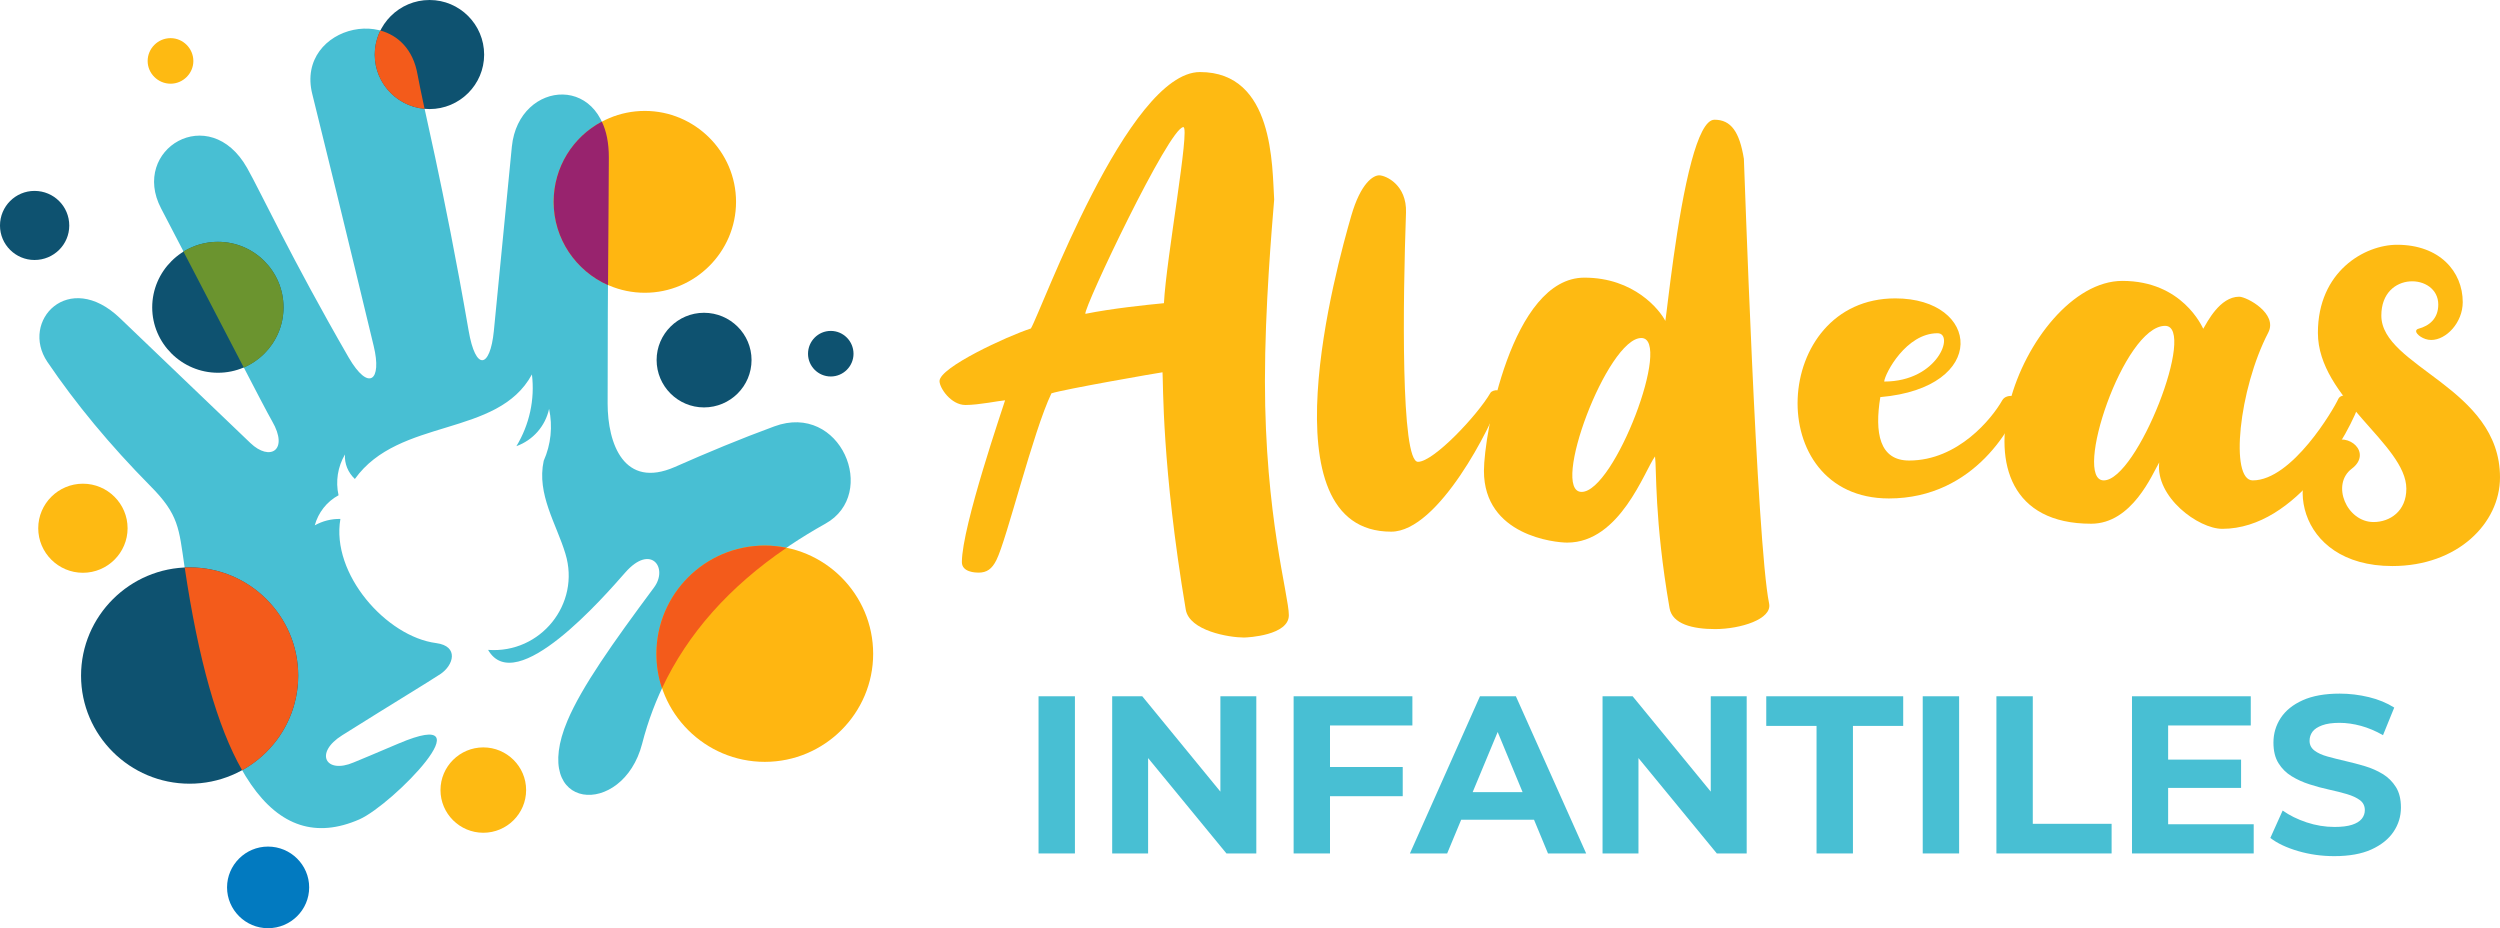
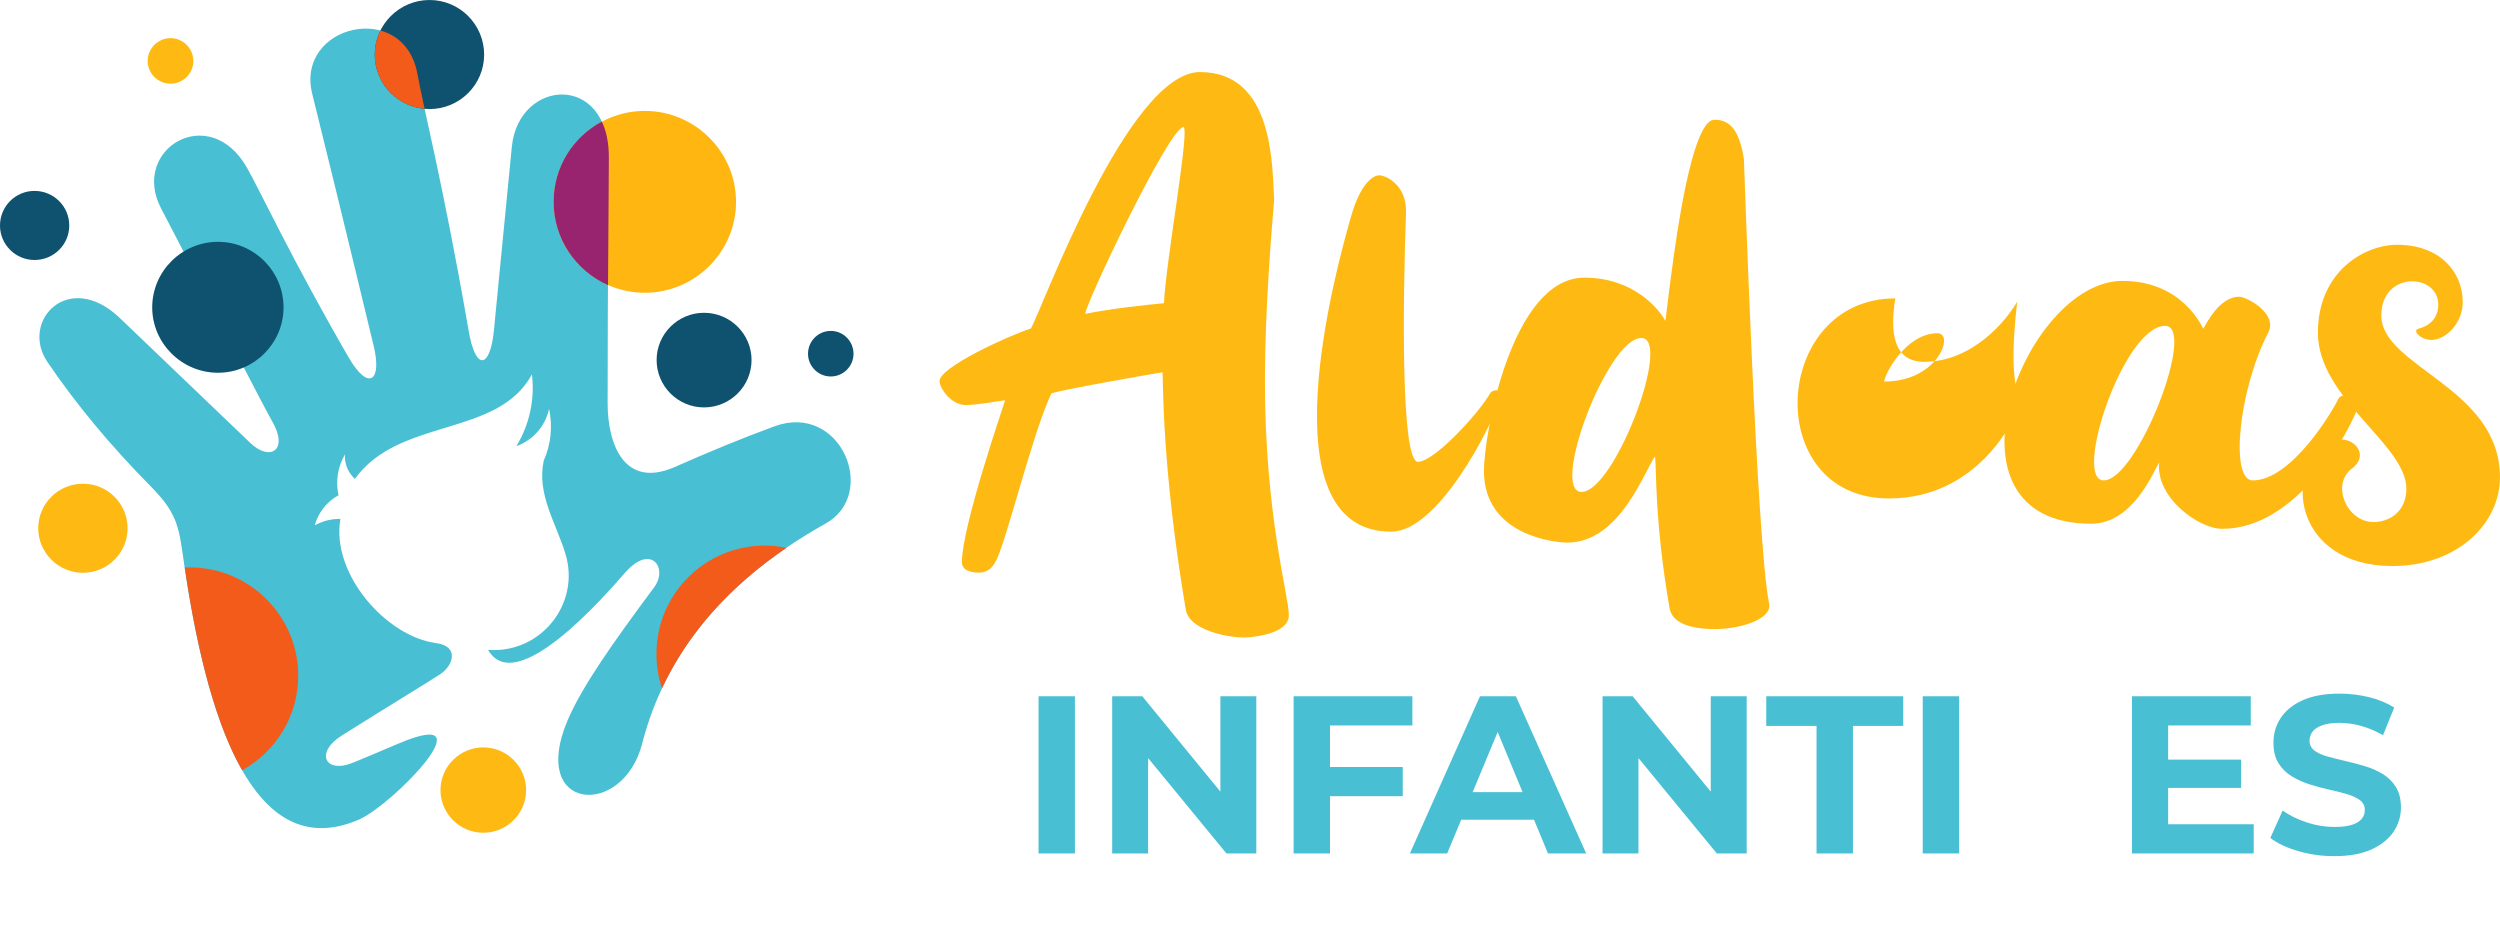
<svg xmlns="http://www.w3.org/2000/svg" version="1.1" id="Calque_1" x="0px" y="0px" width="185.498px" height="68.873px" viewBox="-12.528 -12.968 185.498 68.873" enable-background="new -12.528 -12.968 185.498 68.873" xml:space="preserve">
  <g>
    <g>
      <path fill="#48BFD3" d="M-9.015,13.88c2.103,3.105,4.649,6.18,7.643,9.211c2.117,2.126,2.117,3.136,2.531,5.951    c2.255,15.329,6.583,21.586,12.982,18.786c2.486-1.102,9.698-8.506,2.915-5.631c-1.673,0.719-2.87,1.209-3.346,1.408    c-2.072,0.887-2.946-0.703-0.843-2.02c3.897-2.447,6.413-3.961,7.288-4.543c0.968-0.643,1.396-2.066-0.322-2.294    c-3.683-0.475-7.811-5.127-7.104-9.211c-0.676-0.014-1.318,0.152-1.902,0.476c0.26-0.949,0.889-1.76,1.765-2.233    c-0.231-1.026-0.062-2.111,0.476-3.029c-0.046,0.688,0.229,1.345,0.734,1.821c3.285-4.59,10.59-3.061,13.138-7.757    c0.229,1.851-0.186,3.733-1.152,5.323c1.228-0.444,2.148-1.484,2.426-2.769c0.276,1.301,0.138,2.647-0.399,3.855    c-0.536,2.478,0.953,4.697,1.612,6.899c1.136,3.719-1.842,7.42-5.739,7.13c2.057,3.58,8.593-3.932,10.188-5.752    c1.903-2.157,3.208-0.321,2.118,1.131c-3.069,4.132-5.342,7.343-6.414,9.869c-2.869,6.775,4.112,7.252,5.539,1.713    c1.75-6.807,6.293-12.241,13.597-16.325c3.975-2.202,1.136-9.041-3.79-7.22c-2.501,0.917-4.957,1.942-7.381,3.012    c-3.775,1.654-4.987-1.728-4.987-4.711c0-9.76,0.091-16.278,0.091-18.251c0-6.349-6.689-5.843-7.197-0.811    C24.729,5.251,24.285,9.81,24.114,11.6c-0.275,2.754-1.35,3.015-1.872-0.045C20.369,0.722,18.774-5.503,18.453-7.431    c-0.968-5.615-9.101-3.719-7.811,1.438c2.716,10.954,4.234,17.41,4.557,18.695c0.629,2.585-0.368,3.412-1.856,0.856    C9.062,6.138,6.806,1.257,5.81-0.501C3.017-5.458-2.877-1.894-0.575,2.497c4.895,9.377,7.597,14.671,8.239,15.788    c1.258,2.173-0.167,2.999-1.61,1.622c-5.433-5.201-8.654-8.291-9.684-9.271C-7.434,6.996-11.057,10.85-9.015,13.88L-9.015,13.88z" />
-       <path fill="#FFB611" d="M44.22,43.561c4.435,0,8.04-3.611,8.04-8.018c0-4.419-3.605-8.032-8.04-8.032s-8.042,3.612-8.042,8.032    C36.177,39.949,39.783,43.561,44.22,43.561L44.22,43.561z" />
      <path fill="#FFB611" d="M35.319,8.755c3.714,0,6.767-3.03,6.767-6.746c0-3.717-3.053-6.747-6.767-6.747    c-3.729,0-6.769,3.03-6.769,6.747C28.551,5.726,31.59,8.755,35.319,8.755L35.319,8.755z" />
      <path fill="#0E5270" d="M19.344-4.875c2.239,0,4.051-1.82,4.051-4.038c0-2.233-1.81-4.055-4.051-4.055    c-2.24,0-4.067,1.821-4.067,4.055C15.276-6.696,17.104-4.875,19.344-4.875L19.344-4.875z" />
      <path fill="#0E5270" d="M3.646,14.69c2.686,0,4.864-2.187,4.864-4.85c0-2.677-2.179-4.865-4.864-4.865s-4.88,2.188-4.88,4.865    C-1.234,12.503,0.96,14.69,3.646,14.69L3.646,14.69z" />
-       <path fill="#0E5270" d="M1.542,45.182c4.436,0,8.058-3.596,8.058-8.018c0-4.42-3.621-8.033-8.058-8.033    c-4.435,0-8.056,3.612-8.056,8.033C-6.514,41.586-2.892,45.182,1.542,45.182L1.542,45.182z" />
      <path fill="#98236E" d="M32.587,8.189c0.03-4.88,0.061-8.169,0.061-9.47c0-1.085-0.183-1.974-0.521-2.663    c-2.133,1.134-3.575,3.367-3.575,5.952C28.551,4.762,30.208,7.134,32.587,8.189L32.587,8.189z" />
      <path fill="#F35B1B" d="M18.976-4.89c-0.245-1.165-0.431-2.021-0.521-2.54c-0.323-1.882-1.459-2.922-2.763-3.274    c-0.26,0.536-0.415,1.148-0.415,1.79C15.276-6.804,16.903-5.075,18.976-4.89L18.976-4.89z" />
-       <path fill="#6B942F" d="M1.082,5.695c1.902,3.642,3.392,6.518,4.481,8.613c1.733-0.75,2.946-2.462,2.946-4.467    c0-2.692-2.179-4.866-4.864-4.866C2.71,4.976,1.834,5.237,1.082,5.695L1.082,5.695z" />
      <path fill="#F35B1B" d="M1.175,29.132C2.188,35.955,3.6,40.973,5.44,44.188c2.486-1.377,4.159-4.01,4.159-7.021    c0-4.435-3.606-8.034-8.058-8.034C1.42,29.132,1.298,29.132,1.175,29.132L1.175,29.132z" />
      <path fill="#F35B1B" d="M36.593,38.1c1.902-4.056,4.987-7.528,9.238-10.421c-0.522-0.104-1.06-0.166-1.611-0.166    c-4.435,0-8.042,3.595-8.042,8.031C36.177,36.432,36.315,37.289,36.593,38.1L36.593,38.1z" />
      <path fill="#FEBA12" d="M23.334,48.822c1.749,0,3.176-1.422,3.176-3.168c0-1.744-1.427-3.166-3.176-3.166    s-3.178,1.422-3.178,3.166C20.156,47.4,21.583,48.822,23.334,48.822L23.334,48.822z" />
-       <path fill="#027AC0" d="M7.357,55.904c1.688,0,3.055-1.361,3.055-3.029c0-1.664-1.366-3.027-3.055-3.027    c-1.672,0-3.038,1.363-3.038,3.027C4.32,54.543,5.687,55.904,7.357,55.904L7.357,55.904z" />
      <path fill="#FEBA12" d="M-6.375,29.532c1.824,0,3.314-1.485,3.314-3.305c0-1.82-1.489-3.305-3.314-3.305    c-1.826,0-3.316,1.484-3.316,3.305C-9.691,28.046-8.201,29.532-6.375,29.532L-6.375,29.532z" />
      <path fill="#0E5270" d="M-9.967,6.323c1.428,0,2.578-1.147,2.578-2.555c0-1.422-1.15-2.571-2.578-2.571    c-1.411,0-2.562,1.147-2.562,2.571C-12.529,5.176-11.378,6.323-9.967,6.323L-9.967,6.323z" />
      <path fill="#FEBA12" d="M0.131-6.757c0.921,0,1.688-0.765,1.688-1.683c0-0.933-0.768-1.698-1.688-1.698    c-0.937,0-1.704,0.765-1.704,1.698C-1.573-7.522-0.806-6.757,0.131-6.757L0.131-6.757z" />
      <path fill="#0E5270" d="M39.707,17.262c1.948,0,3.529-1.575,3.529-3.519c0-1.927-1.581-3.503-3.529-3.503    c-1.934,0-3.515,1.575-3.515,3.503C36.193,15.687,37.773,17.262,39.707,17.262L39.707,17.262z" />
      <path fill="#0E5270" d="M49.114,14.967c0.936,0,1.688-0.766,1.688-1.684c0-0.933-0.753-1.698-1.688-1.698    c-0.937,0-1.688,0.765-1.688,1.698C47.426,14.201,48.178,14.967,49.114,14.967L49.114,14.967z" />
    </g>
    <g>
      <g>
        <path fill="#FEBA12" d="M82.015,1.838c-0.173,2.116-0.686,8.007-0.686,13.468c0,10.023,1.774,15.89,1.774,17.377     c0,1.491-3.032,1.653-3.335,1.653c-1.09,0-4.049-0.491-4.315-2.077c-1.787-10.632-1.664-16.86-1.724-17.603     c-0.238,0.025-7.386,1.27-8.242,1.562c-1.358,2.813-3.31,10.834-4.085,12.375c-0.329,0.655-0.707,0.928-1.324,0.928     c-0.213,0-1.236-0.025-1.236-0.78c0-2.651,3.103-11.636,3.206-12.007c-0.431,0.028-1.94,0.348-2.937,0.348     c-1.082,0-1.928-1.268-1.928-1.773c0-1.015,4.984-3.317,6.78-3.905C64.734,10.12,71.149-7.622,76.51-7.622     C82.03-7.621,81.855-0.592,82.015,1.838z M75.276-3.536c-1.044,0-7.418,13.438-7.271,13.855c1.957-0.398,4.537-0.667,5.83-0.79     C74.004,6.225,75.791-3.536,75.276-3.536z" />
        <path fill="#FEBA12" d="M98.77,16.701c-0.608,1.874-4.547,9.78-8.073,9.78c-9.524,0-4.034-19.72-2.964-23.433     c0.705-2.445,1.638-3.007,2.073-3.007c0.482,0,2.063,0.702,1.99,2.769c-0.229,6.485-0.399,18.489,0.89,18.489     c1.159,0,4.404-3.445,5.378-5.121C98.197,15.952,99.078,15.748,98.77,16.701z" />
        <path fill="#FEBA12" d="M114.737,33.71c-1.67,0-3.18-0.369-3.386-1.555c-1.141-6.602-0.951-10.379-1.078-11.256     c-0.774,1.04-2.59,6.394-6.515,6.394c-0.887,0-6.179-0.511-6.179-5.325c0-2.693,2.05-14.335,7.455-14.335     c3.69,0,5.59,2.395,6.005,3.211c0.146-0.879,0.834-7.745,1.945-11.853c0.488-1.804,1.057-3.076,1.699-3.076     c1.229,0,1.858,0.896,2.184,2.903c0.015,0.078,0.943,28.468,1.872,32.998C118.978,32.981,116.595,33.708,114.737,33.71z      M109.256,12.112c-2.516,0-6.797,11.419-4.43,11.419C107.263,23.531,111.587,12.112,109.256,12.112z" />
-         <path fill="#FEBA12" d="M137.395,16.85c-0.452,1.552-3.323,7.167-9.766,7.167c-9.478,0-8.734-14.845,0.472-14.845     c6.31,0,6.971,6.626-1.111,7.325c-0.433,2.658-0.065,4.706,2.138,4.706c3.635,0,6.148-3.125,6.908-4.467     C136.371,16.142,137.508,16.464,137.395,16.85z M127.276,15.343c4.006,0,5.236-3.585,3.958-3.585     C128.911,11.758,127.343,14.719,127.276,15.343z" />
+         <path fill="#FEBA12" d="M137.395,16.85c-0.452,1.552-3.323,7.167-9.766,7.167c-9.478,0-8.734-14.845,0.472-14.845     c-0.433,2.658-0.065,4.706,2.138,4.706c3.635,0,6.148-3.125,6.908-4.467     C136.371,16.142,137.508,16.464,137.395,16.85z M127.276,15.343c4.006,0,5.236-3.585,3.958-3.585     C128.911,11.758,127.343,14.719,127.276,15.343z" />
        <path fill="#FEBA12" d="M162.611,16.752c-0.718,2.329-4.699,9.519-10.247,9.519c-1.774,0-4.971-2.355-4.68-4.928     c-0.509,0.86-2.006,4.549-5.051,4.549c-11.915,0-4.96-18.018,2.316-18.018c4.447,0,5.92,3.407,6.002,3.552     c0.292-0.484,1.228-2.378,2.668-2.378c0.553,0,2.893,1.248,2.153,2.668c-2.186,4.203-2.862,10.961-1.151,10.961     c2.913,0,6.004-5.269,6.355-6.054C161.202,16.124,162.737,16.335,162.611,16.752z M148.121,11.21     c-3.081,0-6.875,11.467-4.554,11.467C146.057,22.677,150.512,11.21,148.121,11.21z" />
        <path fill="#FEBA12" d="M172.97,22.455c0,3.395-3.139,6.577-7.989,6.577c-7.3,0-8.185-7.162-4.636-9.174     c1.442-0.816,3.156,0.802,1.625,1.953c-1.551,1.168-0.375,3.956,1.618,3.956c1.219,0,2.433-0.808,2.433-2.47     c0-3.298-6.563-6.697-6.563-11.571c0-4.563,3.474-6.532,5.875-6.532c3.153,0,4.872,1.986,4.872,4.256     c0,1.523-1.229,2.808-2.342,2.808c-0.584,0-1.119-0.425-1.119-0.649c0-0.083,0.058-0.154,0.176-0.185     c0.789-0.209,1.47-0.739,1.47-1.795c0-2.33-4.225-2.522-4.225,0.816C164.165,14.264,172.97,15.775,172.97,22.455z" />
      </g>
      <g>
        <path fill="#48BFD3" d="M64.531,50.357V38.695h2.699v11.662H64.531z" />
        <path fill="#48BFD3" d="M69.995,50.357V38.695h2.232l6.879,8.396h-1.082v-8.396h2.665v11.662h-2.217l-6.896-8.396h1.084v8.396     H69.995z" />
        <path fill="#48BFD3" d="M83.458,50.357V38.695h8.812v2.166h-6.113v9.496H83.458z M85.956,46.109v-2.166h5.597v2.166H85.956z" />
        <path fill="#48BFD3" d="M92.087,50.357l5.197-11.662h2.665l5.215,11.662h-2.833l-4.265-10.295h1.066L94.85,50.357H92.087z      M94.686,47.857l0.716-2.049h5.998l0.734,2.049H94.686z" />
        <path fill="#48BFD3" d="M106.38,50.357V38.695h2.232l6.88,8.396h-1.083v-8.396h2.666v11.662h-2.217l-6.897-8.396h1.084v8.396     H106.38z" />
        <path fill="#48BFD3" d="M122.258,50.357v-9.463h-3.731v-2.199h10.161v2.199h-3.729v9.463H122.258z" />
        <path fill="#48BFD3" d="M130.137,50.357V38.695h2.7v11.662H130.137z" />
-         <path fill="#48BFD3" d="M135.604,50.357V38.695h2.699v9.463h5.848v2.199H135.604z" />
        <path fill="#48BFD3" d="M145.664,50.357V38.695h8.813v2.166h-6.131v7.33h6.349v2.166H145.664L145.664,50.357z M148.146,45.494     v-2.1h5.612v2.1H148.146z" />
        <path fill="#48BFD3" d="M160.675,50.557c-0.934,0-1.827-0.125-2.682-0.375c-0.855-0.25-1.545-0.574-2.064-0.975l0.914-2.033     c0.502,0.357,1.092,0.648,1.775,0.877c0.684,0.227,1.375,0.34,2.073,0.34c0.534,0,0.965-0.053,1.293-0.158     c0.327-0.105,0.568-0.252,0.725-0.441c0.155-0.189,0.232-0.406,0.232-0.65c0-0.309-0.123-0.559-0.365-0.74     c-0.245-0.182-0.568-0.33-0.968-0.449c-0.398-0.117-0.841-0.229-1.325-0.334c-0.484-0.104-0.966-0.234-1.449-0.391     c-0.482-0.154-0.924-0.355-1.323-0.6c-0.401-0.244-0.725-0.564-0.975-0.965c-0.252-0.4-0.376-0.912-0.376-1.533     c0-0.666,0.179-1.273,0.54-1.826c0.362-0.549,0.905-0.988,1.634-1.316c0.728-0.326,1.642-0.49,2.74-0.49     c0.734,0,1.454,0.088,2.167,0.26c0.71,0.172,1.337,0.432,1.881,0.775l-0.833,2.049c-0.545-0.313-1.089-0.541-1.633-0.691     c-0.544-0.148-1.077-0.225-1.599-0.225c-0.522,0-0.949,0.061-1.284,0.184c-0.331,0.123-0.571,0.279-0.716,0.473     c-0.143,0.195-0.217,0.422-0.217,0.678c0,0.299,0.124,0.539,0.367,0.725c0.243,0.182,0.565,0.33,0.966,0.439     c0.4,0.111,0.841,0.223,1.325,0.334c0.482,0.111,0.965,0.238,1.448,0.381c0.483,0.146,0.926,0.34,1.325,0.584     s0.725,0.566,0.976,0.967c0.249,0.398,0.373,0.906,0.373,1.516c0,0.656-0.182,1.254-0.549,1.799     c-0.365,0.545-0.913,0.984-1.642,1.316C162.704,50.391,161.786,50.557,160.675,50.557z" />
      </g>
    </g>
  </g>
</svg>